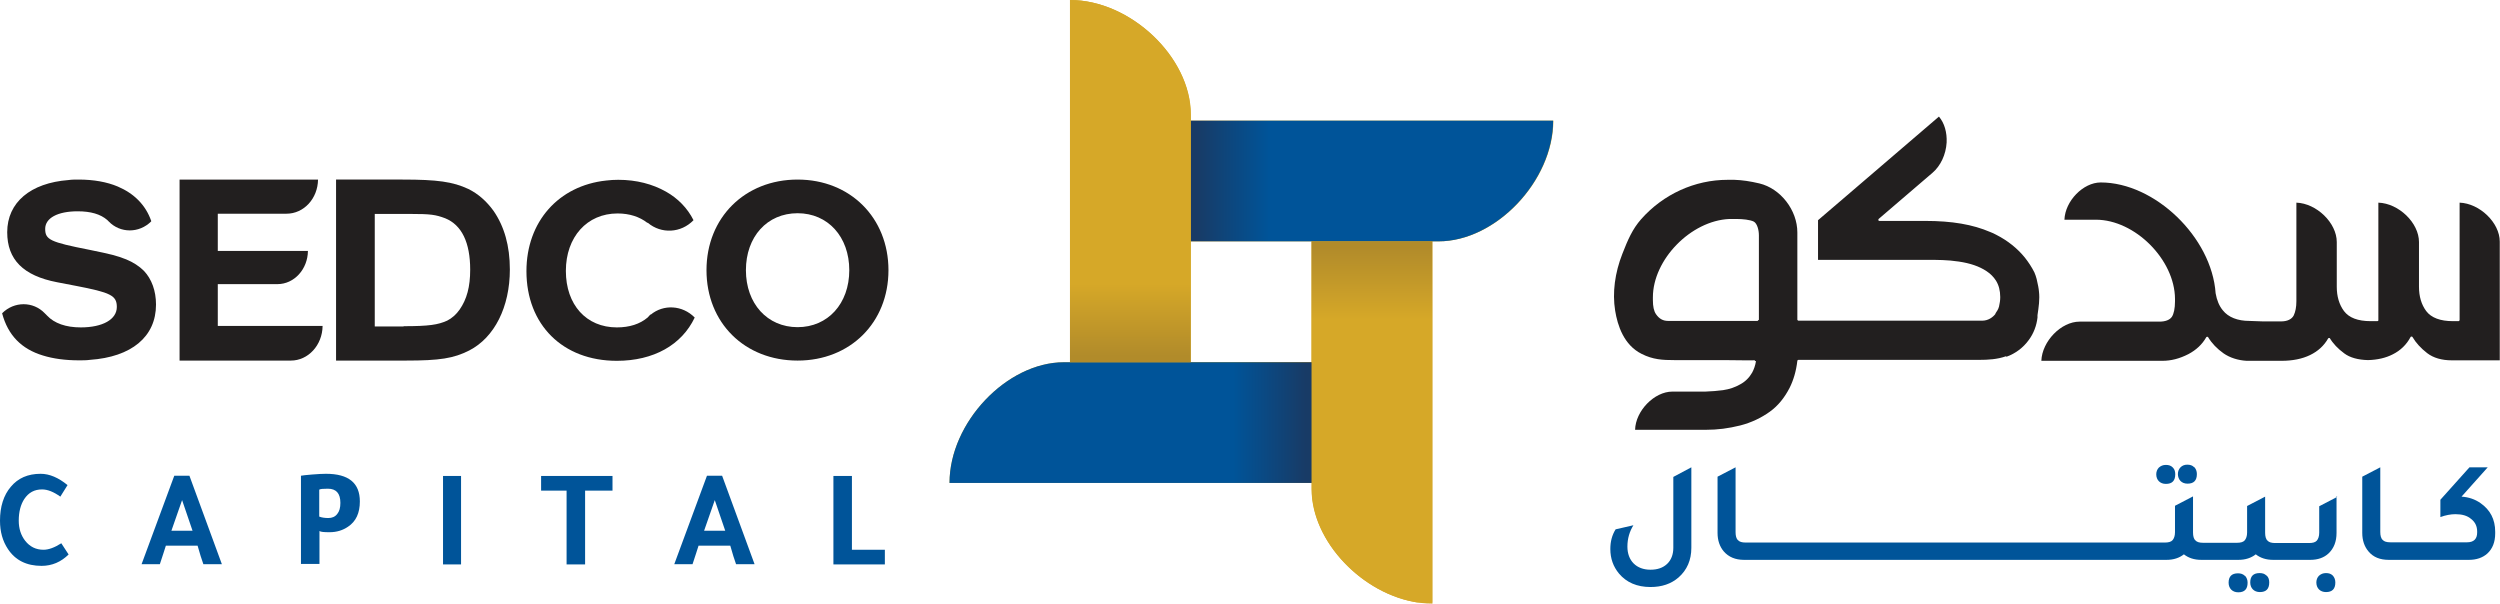
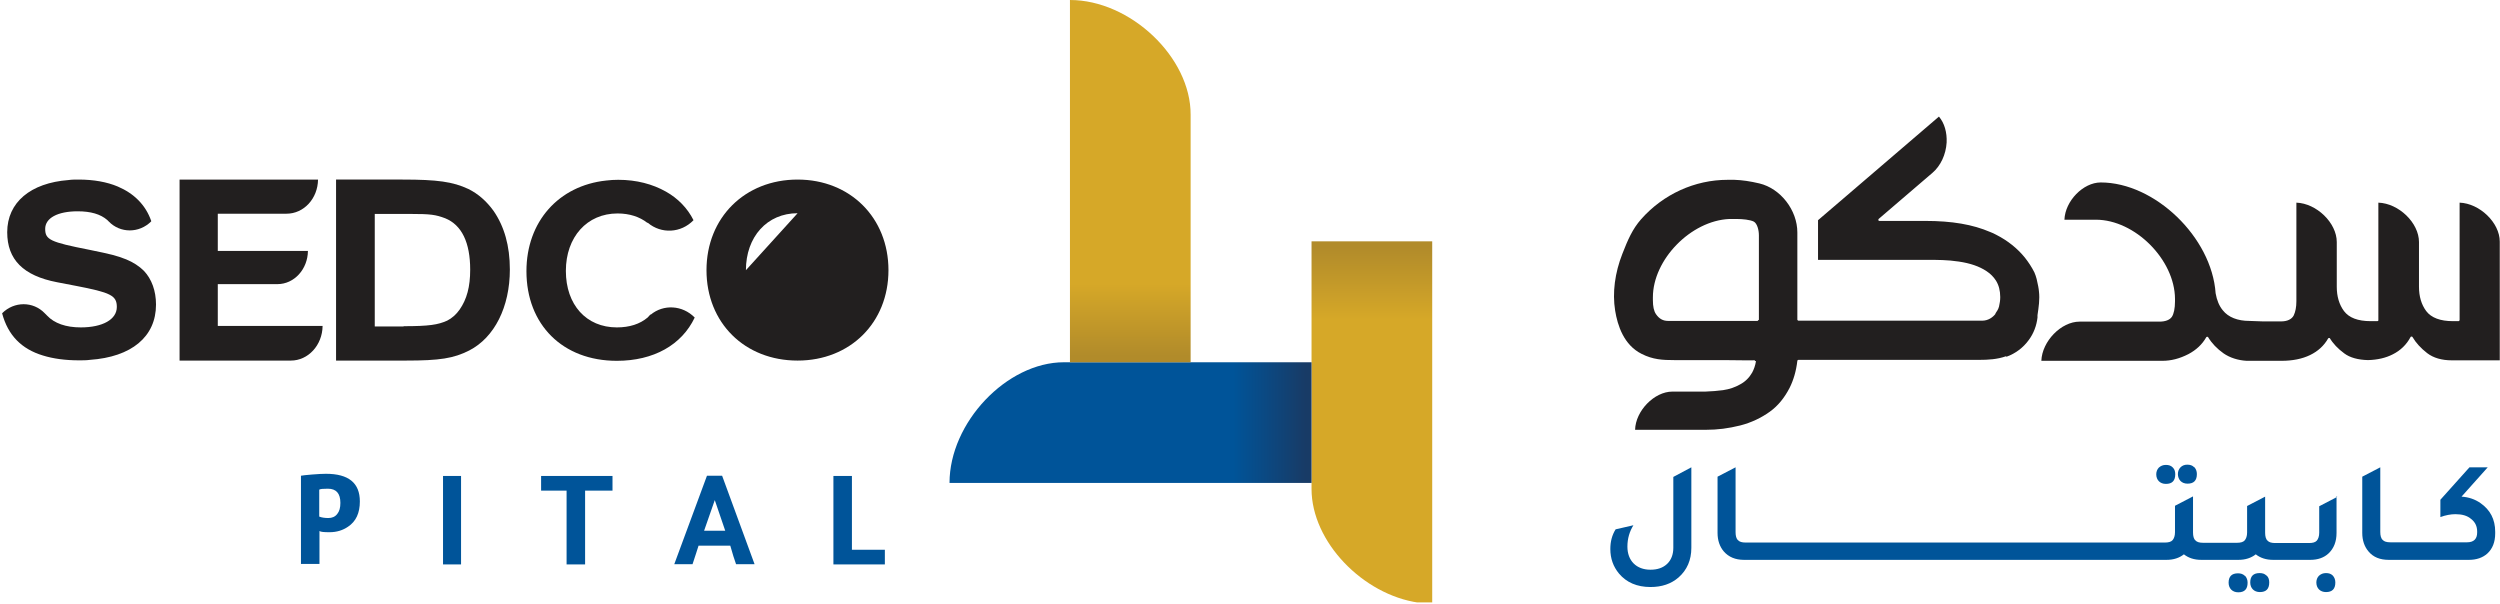
<svg xmlns="http://www.w3.org/2000/svg" xmlns:xlink="http://www.w3.org/1999/xlink" id="Layer_2" data-name="Layer 2" viewBox="0 0 104 25.11">
  <defs>
    <style>
      .cls-1 {
        fill: url(#linear-gradient);
      }

      .cls-1, .cls-2, .cls-3, .cls-4, .cls-5, .cls-6, .cls-7, .cls-8 {
        stroke-width: 0px;
      }

      .cls-2 {
        fill: #005499;
      }

      .cls-9 {
        clip-path: url(#clippath-2);
      }

      .cls-3 {
        fill: none;
      }

      .cls-10 {
        clip-path: url(#clippath-1);
      }

      .cls-4 {
        fill: url(#linear-gradient-2);
      }

      .cls-5 {
        fill: #221f1f;
      }

      .cls-6 {
        fill: url(#linear-gradient-3);
      }

      .cls-11 {
        clip-path: url(#clippath);
      }

      .cls-7 {
        fill: #d6a828;
      }

      .cls-12 {
        clip-path: url(#clippath-3);
      }

      .cls-8 {
        fill: url(#linear-gradient-4);
      }
    </style>
    <clipPath id="clippath">
-       <path class="cls-3" d="m49.54,5.02v5.02h10.3c2.38,0,4.77-2.51,4.77-5.02h-15.07Z" />
-     </clipPath>
+       </clipPath>
    <linearGradient id="linear-gradient" x1="-53.86" y1="174.12" x2="-52.86" y2="174.12" gradientTransform="translate(-746.82 -2615.78) rotate(-180) scale(15.07 -15.07)" gradientUnits="userSpaceOnUse">
      <stop offset="0" stop-color="#005499" />
      <stop offset=".8" stop-color="#005499" />
      <stop offset="1" stop-color="#183b66" />
    </linearGradient>
    <clipPath id="clippath-1">
      <path class="cls-3" d="m54.56,10.04v10.3c0,2.2,2.14,4.4,4.45,4.73h.57v-15.03h-5.02Z" />
    </clipPath>
    <linearGradient id="linear-gradient-2" x1="-53.86" y1="174.12" x2="-52.86" y2="174.12" gradientTransform="translate(2680.41 -786.32) rotate(-90) scale(15.07 -15.07)" gradientUnits="userSpaceOnUse">
      <stop offset="0" stop-color="#d6a828" />
      <stop offset=".8" stop-color="#d6a828" />
      <stop offset="1" stop-color="#b18b2a" />
    </linearGradient>
    <clipPath id="clippath-2">
      <path class="cls-3" d="m44.26,15.07c-2.38,0-4.76,2.51-4.76,5.02h15.07v-5.02h-10.3Z" />
    </clipPath>
    <linearGradient id="linear-gradient-3" x1="-53.86" y1="174.12" x2="-52.86" y2="174.12" gradientTransform="translate(850.92 2640.92) scale(15.07 -15.07)" xlink:href="#linear-gradient" />
    <clipPath id="clippath-3">
      <path class="cls-3" d="m44.51,15.07h5.02V4.77C49.54,2.38,47.02,0,44.51,0v15.07Z" />
    </clipPath>
    <linearGradient id="linear-gradient-4" x1="-53.86" y1="174.12" x2="-52.86" y2="174.12" gradientTransform="translate(-2576.29 811.42) rotate(90) scale(15.07 -15.07)" xlink:href="#linear-gradient-2" />
  </defs>
  <g id="Layer_1-2" data-name="Layer 1">
    <g>
      <path class="cls-5" d="m13.97,7.47h2.78c1.44,0,2.09.09,2.73.39.41.2.76.51,1.05.91.45.65.68,1.46.68,2.44,0,1.56-.64,2.83-1.69,3.37-.65.33-1.23.42-2.63.42h-2.91v-7.53Zm2.82,6.1c1.06,0,1.43-.06,1.81-.23.2-.1.38-.26.52-.46.3-.43.44-.95.44-1.66,0-1.13-.35-1.86-1.04-2.14-.4-.15-.61-.18-1.43-.18h-1.5v4.68h1.2Z" />
-       <path class="cls-5" d="m33.18,15c-2.2,0-3.79-1.57-3.79-3.76s1.6-3.77,3.79-3.77,3.78,1.59,3.78,3.77-1.59,3.76-3.78,3.76m0-6.13c-1.27,0-2.15.98-2.15,2.37s.89,2.37,2.15,2.37,2.15-.98,2.15-2.37-.89-2.37-2.15-2.37" />
+       <path class="cls-5" d="m33.18,15c-2.2,0-3.79-1.57-3.79-3.76s1.6-3.77,3.79-3.77,3.78,1.59,3.78,3.77-1.59,3.76-3.78,3.76m0-6.13c-1.27,0-2.15.98-2.15,2.37" />
      <path class="cls-5" d="m12.1,15c.72,0,1.31-.64,1.32-1.44h-4.36s0-1.74,0-1.74h2.48c.7,0,1.26-.62,1.27-1.38h-3.75s0-1.55,0-1.55h2.86c.72,0,1.3-.63,1.31-1.42h-5.76v7.53h4.64Z" />
      <path class="cls-5" d="m6.29,9.19c-.23-.66-.71-1.14-1.39-1.43-.45-.19-1-.29-1.63-.29-.14,0-.28,0-.42.02-1.58.12-2.55.93-2.55,2.17,0,1.14.67,1.81,2.07,2.08l.78.15c1.45.28,1.71.4,1.71.88,0,.52-.59.85-1.5.85-.62,0-1.1-.17-1.4-.49l-.02-.02-.08-.08h0c-.48-.5-1.27-.5-1.77,0h0s0,.01,0,.01c.24.9.8,1.48,1.7,1.75.42.13.92.2,1.5.2.16,0,.31,0,.45-.02,1.73-.12,2.75-.96,2.75-2.3,0-.57-.18-1.06-.5-1.4-.2-.2-.45-.36-.74-.48-.41-.16-.61-.21-1.54-.4-1.63-.32-1.83-.42-1.83-.87s.52-.73,1.35-.73c.55,0,.95.12,1.23.36l.04.04.02.02h0c.48.5,1.27.5,1.77,0v-.02Z" />
      <path class="cls-5" d="m27.06,13.08h0s-.08.09-.12.13c-.32.27-.75.41-1.28.41-1.27,0-2.12-.94-2.12-2.35s.88-2.39,2.15-2.39c.5,0,.92.14,1.24.39h.02c.56.47,1.38.43,1.9-.11h0c-.25-.5-.65-.91-1.15-1.19-.55-.31-1.22-.49-1.98-.49-.17,0-.34.01-.5.03-1.98.21-3.32,1.71-3.32,3.77,0,2.23,1.51,3.73,3.76,3.73,1.53,0,2.7-.66,3.24-1.8h0c-.51-.52-1.3-.56-1.83-.12" />
      <path class="cls-5" d="m96.91,14.05c.14.24.35.46.61.65.24.18.58.27.99.28.39-.01.74-.09,1.03-.24.32-.16.57-.4.74-.72,0-.01.02-.02.04-.02h0s.03,0,.04.02c.14.24.35.47.61.67.26.2.61.3,1.03.3h1.99v-4.48h0v-.46c0-.79-.84-1.59-1.67-1.62v.73h0v4.16s-.02.04-.04.04h-.24c-.52,0-.9-.14-1.11-.42-.2-.27-.3-.61-.3-1.01v-1.26h0v-.6c0-.8-.84-1.61-1.69-1.64v.73s0,.01,0,.02v3.35s0,.47,0,.47v.32s0,.02-.01.03c0,0-.02.01-.03.01h-.28c-.53,0-.9-.14-1.11-.42-.2-.27-.3-.61-.3-1.01v-1.41h0v-.45c0-.8-.84-1.61-1.68-1.64v4.1c0,.25-.04.44-.11.59-.08.16-.27.25-.52.25h-.77s-.56-.02-.56-.02c-.48,0-.87-.15-1.1-.44-.15-.18-.25-.42-.3-.71-.16-2.33-2.53-4.61-4.78-4.61-.73,0-1.48.77-1.51,1.55h1.31c1.62,0,3.28,1.66,3.29,3.29v.03s0,.06,0,.08c0,.29-.05.52-.13.64-.09.13-.27.2-.52.2h-3.32c-.77,0-1.56.82-1.59,1.63h5.03c.37,0,.72-.09,1.09-.28.32-.17.57-.4.74-.7,0-.01.02-.02.04-.02s.03,0,.04.02c.15.25.37.48.64.67.26.18.6.29.96.31.04,0,.08,0,.12,0h1.33c.46,0,.86-.08,1.19-.24.33-.16.58-.39.75-.69,0-.01.02-.02.04-.02s.03,0,.04.02" />
      <path class="cls-5" d="m73.15,13.31s-.02.04-.04.04h-3.72c-.21,0-.37-.09-.5-.28-.09-.13-.13-.32-.13-.59v-.06s0-.04,0-.05c0-1.57,1.58-3.19,3.18-3.26.1,0,.2,0,.31,0,.23,0,.56.03.71.11.14.08.21.35.21.57v3.52Zm10.32,1.53c.37-.13.7-.38.93-.7.2-.27.32-.59.36-.93v-.1c.05-.34.1-.66.06-.99,0-.06-.02-.13-.03-.21-.04-.21-.08-.4-.16-.58-.11-.22-.25-.43-.4-.62-.31-.38-.71-.7-1.18-.94-.09-.05-.18-.09-.26-.12-.72-.31-1.58-.46-2.7-.46h-1.91s-.04-.01-.04-.03c0-.02,0-.04.01-.05l2.24-1.92c.34-.29.56-.76.59-1.26.02-.42-.09-.81-.32-1.08-4.09,3.51-4.88,4.18-5.03,4.31v1.65h4.57c.38,0,.83,0,1.28.07.48.07.86.2,1.16.4.17.11.3.25.39.39.12.19.18.42.18.69,0,.13-.02.26-.05.39-.03.12-.09.2-.15.29v.02c-.11.14-.3.28-.55.28h-7.65s-.04-.02-.04-.04v-3.63c0-.93-.7-1.83-1.58-2.04-.38-.09-.72-.14-1.04-.15,0,0-.01,0-.02,0h-.26c-1.37,0-2.68.6-3.6,1.64-.36.41-.55.85-.78,1.44-.31.79-.42,1.61-.3,2.36.1.62.36,1.43,1.1,1.8.47.24.88.26,1.36.26h.25s1.64,0,1.64,0c.02,0,.07,0,.16,0,.23,0,.65.01.95.01.28,0,.34,0,.35-.01v.04s.01,0,.01,0h0s0,0,0,0h.02s.02,0,.02,0c-.03.19-.09.35-.16.48-.12.21-.29.38-.5.49-.21.12-.44.2-.71.24-.22.03-.47.05-.74.06h-.8s-.57,0-.57,0c-.75,0-1.53.8-1.55,1.59h2.92c.53,0,.96-.06,1.45-.18.47-.12.88-.32,1.23-.57.35-.25.62-.59.83-1,.16-.32.27-.69.32-1.12,0-.02.02-.04.04-.04h5.83c.16,0,.32,0,.48,0,.16,0,.32,0,.48,0,.08,0,.16,0,.24,0,.06,0,.12,0,.19,0,.11,0,.22,0,.32,0,.34,0,.74-.02,1.1-.15" />
-       <path class="cls-7" d="m49.54,10.04h5.02v5.02h-5.02v-5.02Zm0-5.02v-.26c0-2.38-2.51-4.76-5.02-4.76v15.07h-.26c-2.38,0-4.76,2.51-4.76,5.02h15.07v.26c0,2.38,2.51,4.76,5.02,4.76v-15.07h.26c2.38,0,4.77-2.51,4.77-5.02h-15.07Z" />
      <path class="cls-2" d="m70.36,22.79c0,.51-.18.92-.53,1.23-.31.27-.7.4-1.17.4-.56,0-1-.19-1.31-.56-.24-.29-.36-.63-.36-1.02,0-.31.07-.58.22-.82l.74-.17c-.16.26-.25.55-.25.89,0,.29.09.53.26.7.17.17.41.26.7.26s.52-.08.69-.24c.17-.16.26-.39.26-.67v-2.95l.75-.4v3.35Z" />
      <path class="cls-2" d="m97.2,20.64v1.53c0,.36-.11.64-.33.85-.19.18-.45.27-.76.27h-1.55c-.29,0-.53-.08-.72-.23-.19.15-.43.23-.72.23h-1.55c-.29,0-.53-.08-.72-.23-.19.15-.43.23-.72.23h-17.58c-.36,0-.64-.12-.84-.35-.17-.2-.26-.46-.26-.77v-2.34l.75-.39v2.7c0,.15.03.27.1.33.06.07.17.1.32.1h17.44c.15,0,.26-.03.32-.1.06-.07.1-.18.1-.33v-1.1l.75-.39v1.5c0,.15.03.27.1.33.06.07.17.1.32.1h1.41c.15,0,.26-.03.32-.1.06-.07.1-.18.1-.33v-1.1l.75-.39v1.5c0,.15.03.27.1.33.06.07.17.1.32.1h1.41c.15,0,.26-.03.32-.1.06-.07.1-.18.1-.33v-1.1l.75-.39Z" />
      <path class="cls-2" d="m91.27,19.43c-.07-.07-.16-.1-.28-.1s-.21.04-.28.11c-.07.07-.11.17-.11.28s.04.22.11.29c.07.07.17.11.29.11.26,0,.39-.13.39-.4,0-.12-.04-.21-.1-.28m-.91,0c-.07-.07-.16-.1-.28-.1s-.21.04-.29.11c-.07.07-.11.17-.11.28,0,.12.04.22.11.29.07.07.17.11.29.11.26,0,.39-.13.39-.4,0-.12-.03-.21-.1-.28" />
      <path class="cls-2" d="m94.28,23.94c-.07-.07-.16-.1-.28-.1-.26,0-.39.13-.39.39,0,.12.04.22.11.29.07.07.17.11.29.11.26,0,.39-.13.39-.4,0-.12-.03-.21-.1-.28m-.92,0c-.07-.07-.17-.1-.28-.1-.26,0-.39.13-.39.39,0,.12.04.22.11.29.07.07.17.11.29.11.26,0,.39-.13.39-.4,0-.12-.04-.21-.1-.28" />
      <path class="cls-2" d="m97.04,23.94c-.07-.07-.16-.1-.28-.1s-.21.04-.29.11c-.07.07-.11.17-.11.28,0,.12.04.22.11.29.07.07.17.11.29.11.26,0,.39-.13.39-.4,0-.12-.04-.21-.1-.28" />
      <path class="cls-2" d="m103.8,22.11v.08c0,.36-.11.64-.33.84-.19.17-.45.26-.76.26h-3.34c-.36,0-.64-.11-.84-.35-.17-.2-.26-.46-.26-.77v-2.34l.75-.39v2.69c0,.15.03.27.1.33.06.07.17.1.32.1h3.19c.28,0,.42-.14.42-.41v-.04c0-.21-.08-.39-.25-.52-.16-.14-.38-.2-.65-.2-.2,0-.41.04-.63.12v-.72l1.21-1.35h.76l-1.09,1.22c.3.02.56.11.79.27.4.28.61.67.61,1.19" />
-       <path class="cls-2" d="m2.86,23.06c-.32.32-.7.48-1.13.48-.62,0-1.09-.23-1.4-.7-.22-.33-.33-.72-.33-1.18,0-.58.15-1.06.45-1.41.3-.36.71-.54,1.24-.54.37,0,.74.16,1.12.47l-.3.48c-.28-.2-.53-.3-.76-.3-.32,0-.56.13-.74.4-.15.23-.23.53-.23.9,0,.33.09.61.27.84.19.24.44.37.76.37.21,0,.46-.09.74-.27l.3.46Z" />
-       <path class="cls-2" d="m7.58,20.79c-.11.31-.26.74-.45,1.29h.88c-.18-.54-.33-.97-.44-1.29m-.33-1h.64l1.35,3.68h-.77c-.07-.19-.15-.45-.24-.77h-1.32c-.05.17-.14.43-.25.77h-.76l1.36-3.68Z" />
      <path class="cls-2" d="m13.28,20.38v1.11c.1.04.23.06.38.06s.28-.05.37-.17c.09-.11.13-.26.13-.46,0-.39-.17-.59-.52-.59-.2,0-.32.01-.36.04m-.76,3.1v-3.68c.05-.01.21-.03.46-.05.25-.02.44-.03.58-.03.94,0,1.41.38,1.41,1.15,0,.48-.16.83-.49,1.05-.22.15-.47.23-.77.23-.23,0-.37-.01-.42-.05v1.37h-.76Z" />
      <rect class="cls-2" x="18.43" y="19.8" width=".75" height="3.68" />
      <polygon class="cls-2" points="23.57 20.41 22.51 20.41 22.51 19.8 25.48 19.8 25.48 20.41 24.34 20.41 24.34 23.48 23.57 23.48 23.57 20.41" />
      <path class="cls-2" d="m29.74,20.79c-.11.31-.26.74-.45,1.29h.88c-.18-.54-.33-.97-.44-1.29m-.33-1h.64l1.35,3.68h-.77c-.07-.19-.15-.45-.24-.77h-1.32c-.05.17-.14.43-.25.77h-.76l1.36-3.68Z" />
      <polygon class="cls-2" points="34.67 23.48 34.67 19.8 35.44 19.8 35.44 22.87 36.81 22.87 36.81 23.48 34.67 23.48" />
      <g class="cls-11">
        <rect class="cls-1" x="49.54" y="5.02" width="15.07" height="5.02" />
      </g>
      <g class="cls-10">
        <rect class="cls-4" x="54.56" y="10.04" width="5.02" height="15.02" />
      </g>
      <g class="cls-9">
        <rect class="cls-6" x="39.49" y="15.07" width="15.07" height="5.02" />
      </g>
      <g class="cls-12">
        <rect class="cls-8" x="44.51" y="0" width="5.02" height="15.07" />
      </g>
    </g>
  </g>
</svg>